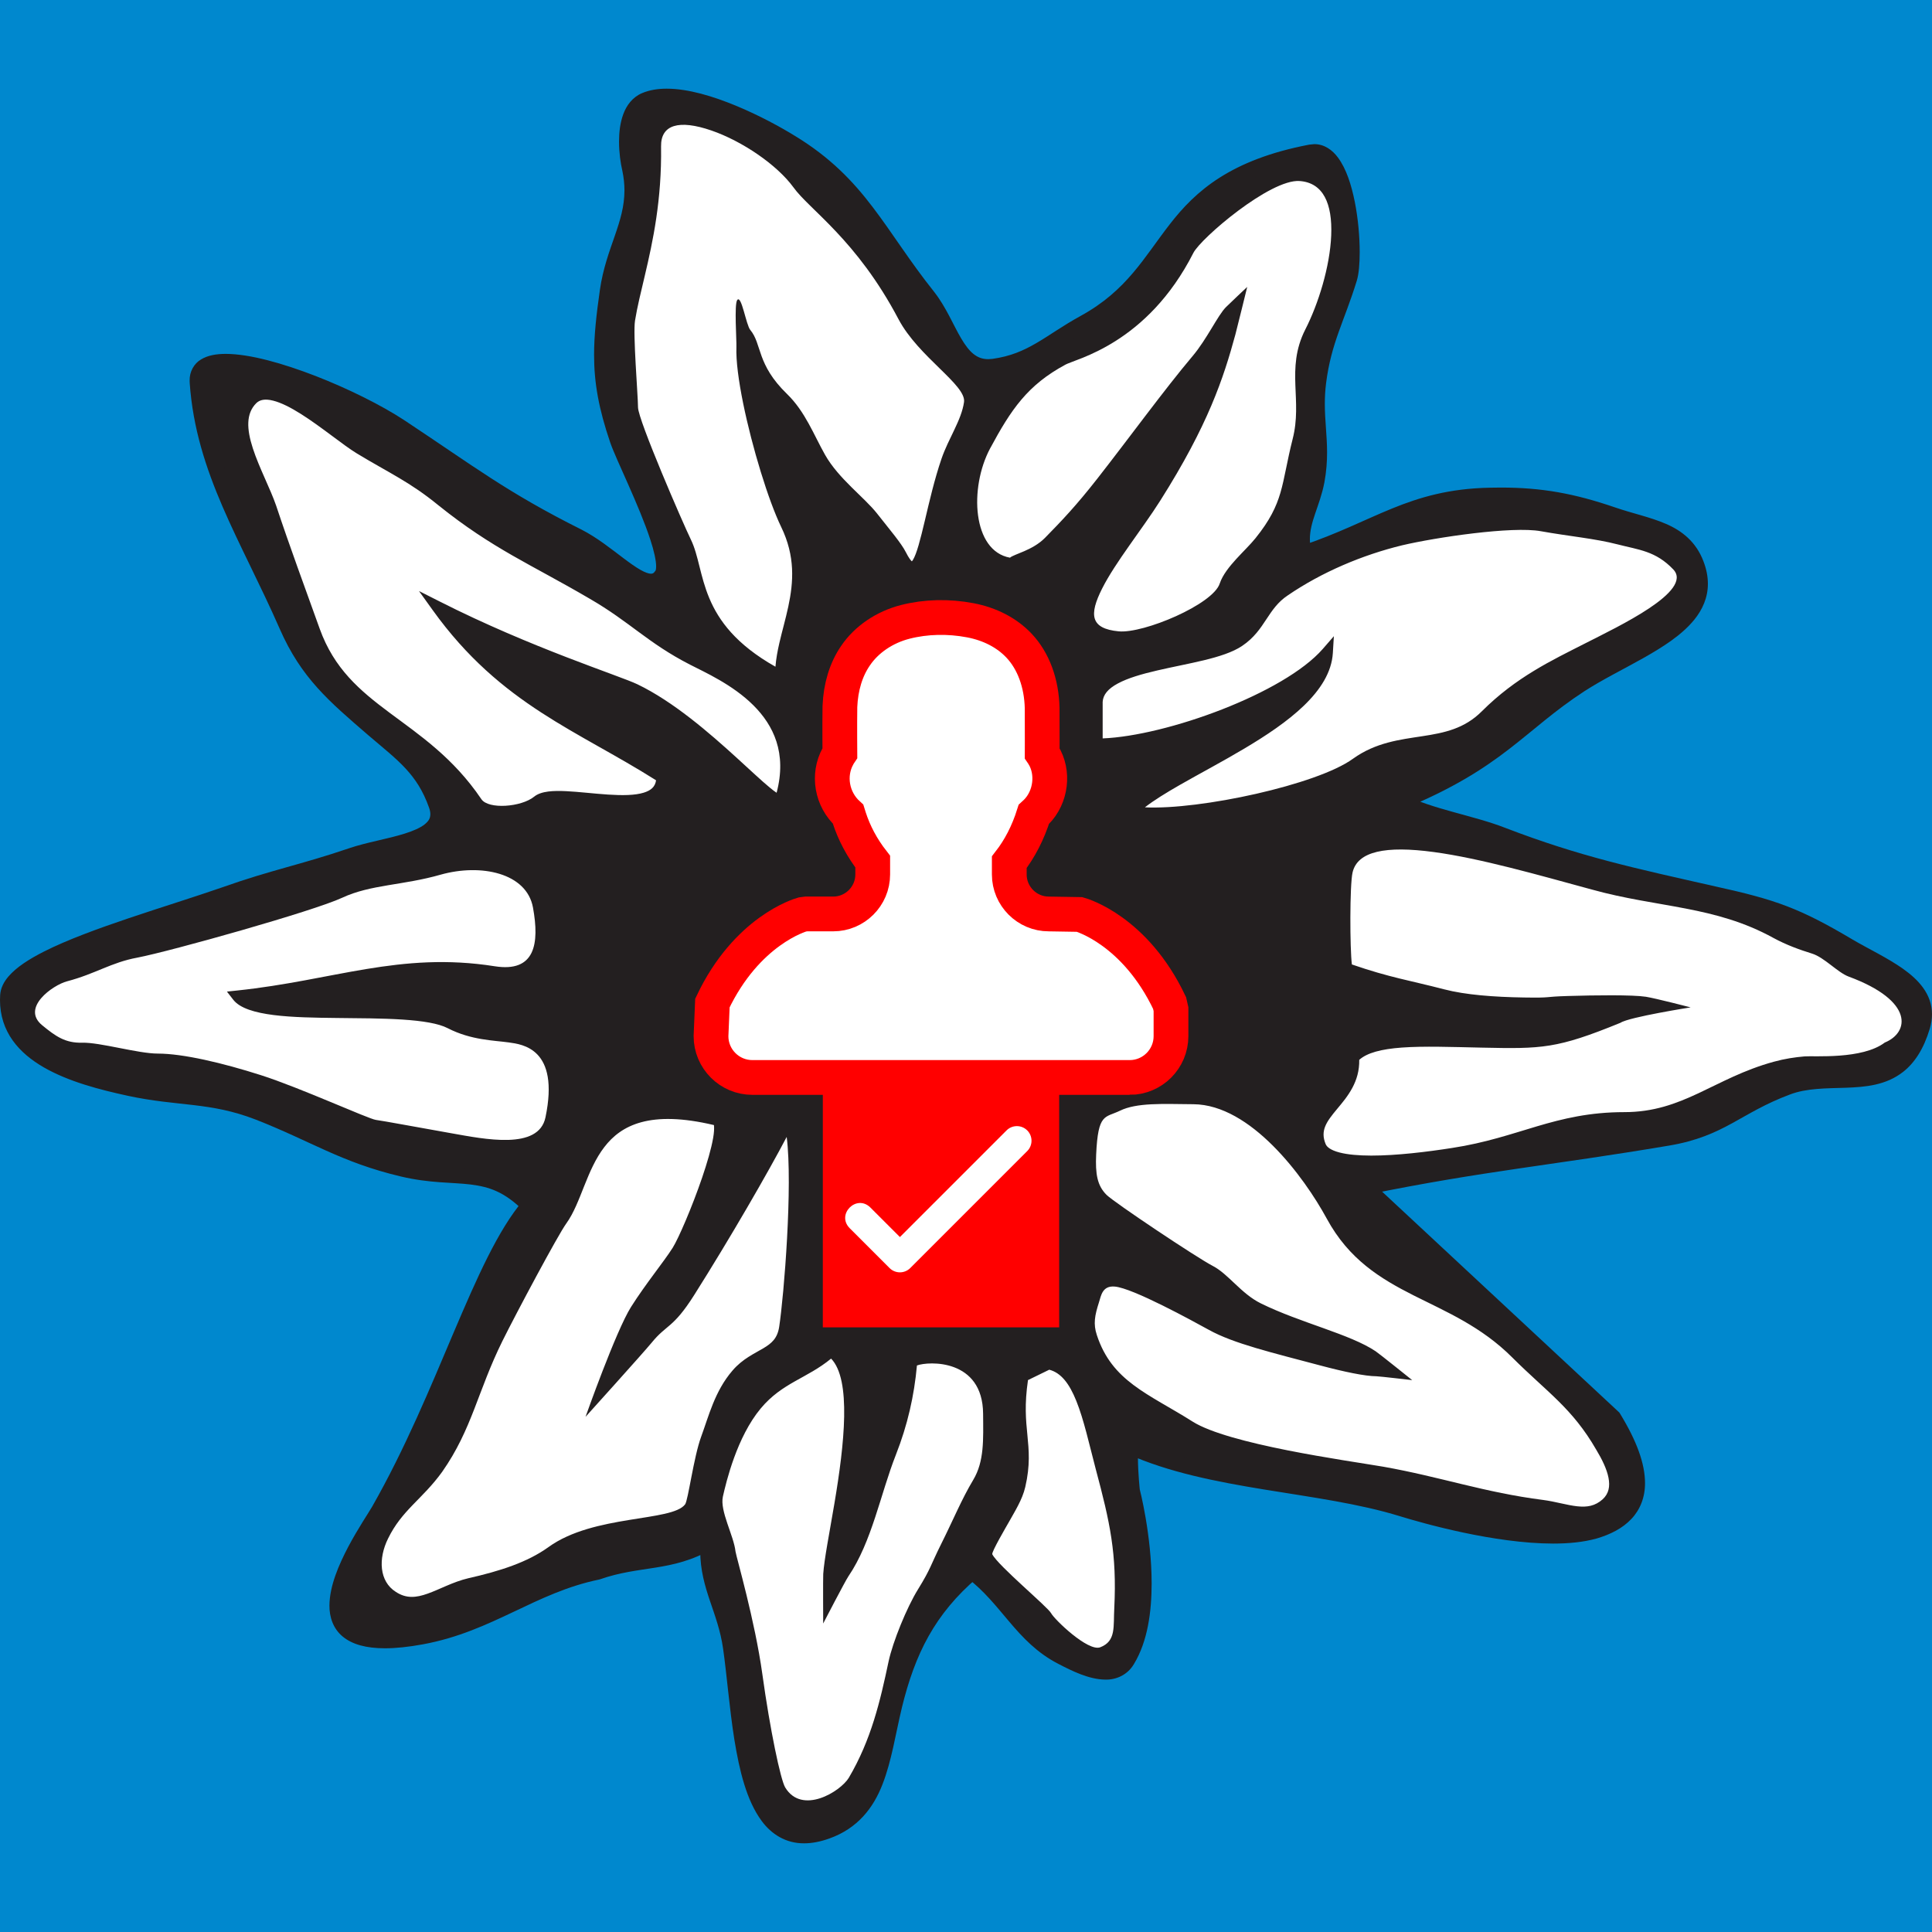
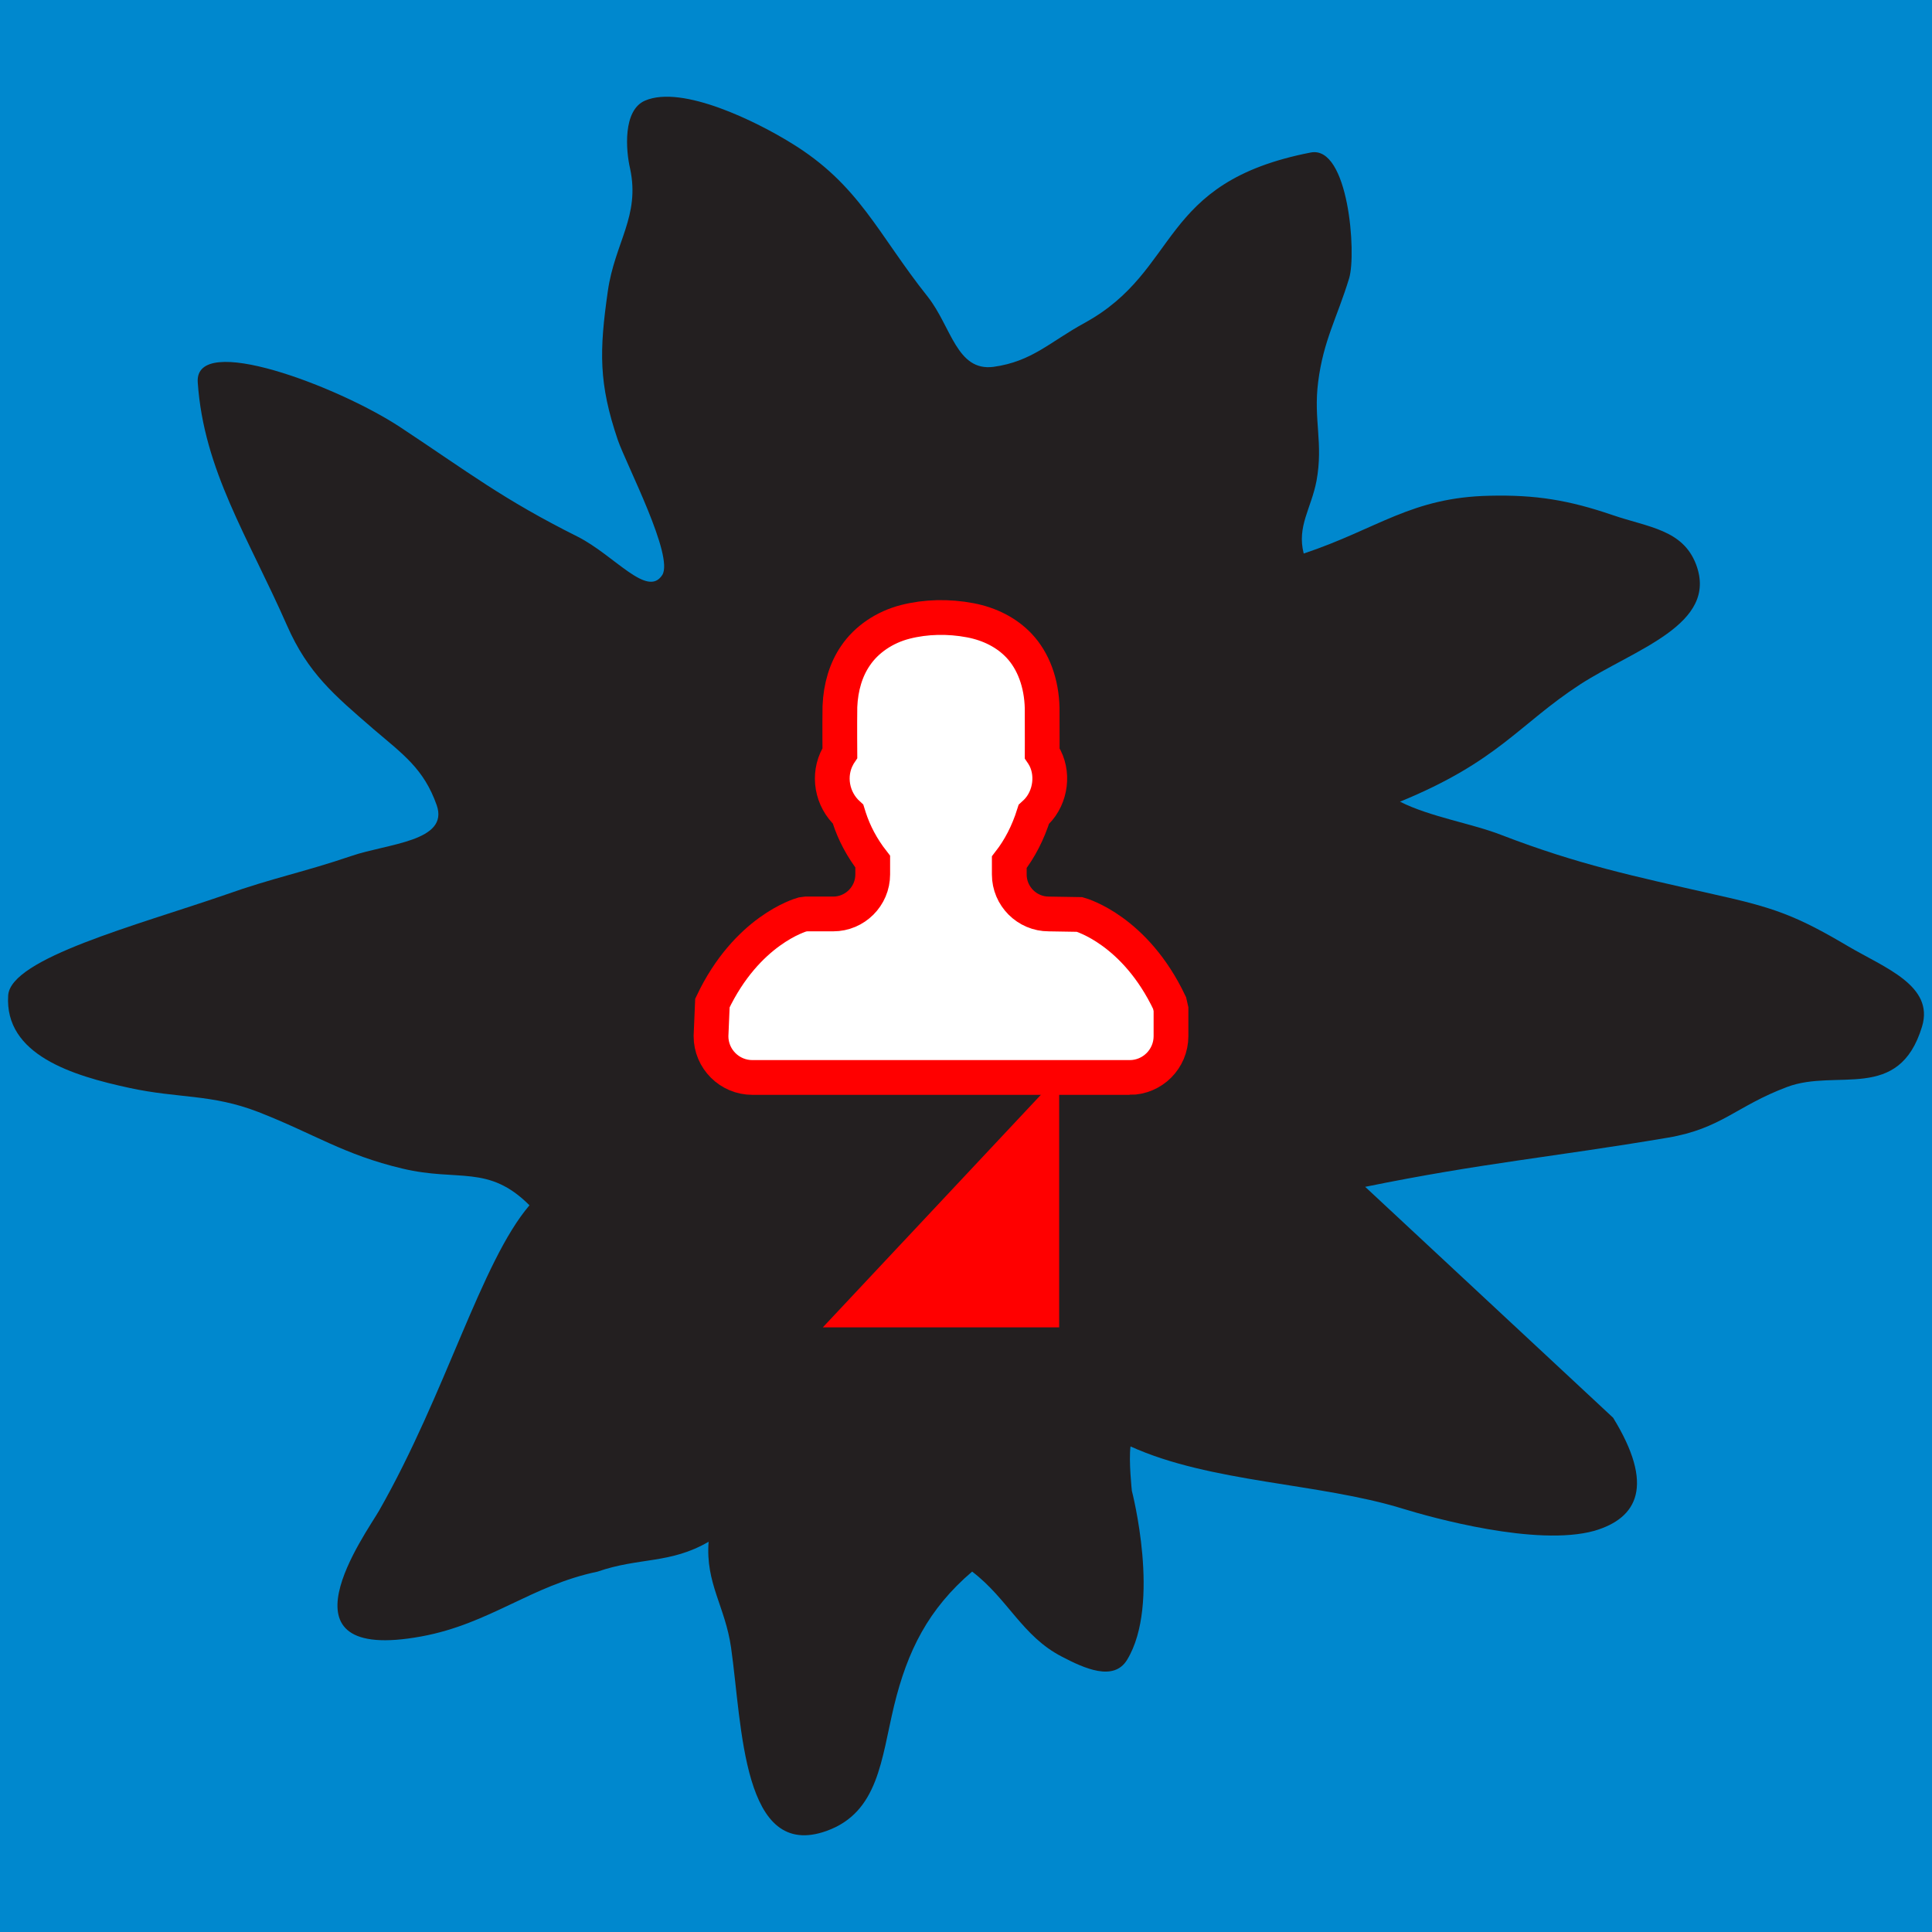
<svg xmlns="http://www.w3.org/2000/svg" xmlns:ns1="http://sodipodi.sourceforge.net/DTD/sodipodi-0.dtd" xmlns:ns2="http://www.inkscape.org/namespaces/inkscape" version="1.0" width="415.357" height="415.357" viewBox="-0.922 -0.343 415.357 415.357" id="svg2" xml:space="preserve" ns1:docname="favicon.svg" ns2:version="1.1 (c4e8f9ed74, 2021-05-24)">
  <ns1:namedview id="namedview890" pagecolor="#ffffff" bordercolor="#666666" borderopacity="1.0" ns2:pageshadow="2" ns2:pageopacity="0.0" ns2:pagecheckerboard="0" showgrid="false" fit-margin-top="0" fit-margin-left="0" fit-margin-right="0" fit-margin-bottom="0" ns2:zoom="3.0433212" ns2:cx="242.82682" ns2:cy="169.55161" ns2:window-width="1825" ns2:window-height="1035" ns2:window-x="0" ns2:window-y="0" ns2:window-maximized="1" ns2:current-layer="svg2" />
  <defs id="defs4">
	
		 
		
		
		
		
		
		
		
	</defs>
  <rect width="415.357" height="415.357" x="-0.922" y="-0.343" style="fill:#0088ce;stroke-width:1" id="rect8" />
  <path d="m 47.456,192.04 c 10.34,-3.676 16.774,-4.825 27.233,-8.382 7.695,-2.643 21.023,-3.107 18.268,-10.918 -2.755,-7.811 -7.238,-10.918 -13.557,-16.313 -8.503,-7.358 -14.102,-12.027 -18.615,-22.293 -8.402,-19.101 -17.912,-33.398 -19.195,-52.28 -0.743,-10.887 30.111,0.846 43.44,9.576 14.937,9.881 22.153,15.561 38.237,23.603 7.932,4.021 14.968,13.23 18.18,8.257 2.593,-4.006 -7.704,-23.739 -9.541,-29.026 -4.135,-12.177 -3.995,-19.147 -2.153,-32.019 1.494,-10.453 6.974,-16.099 4.79,-26.323 -0.918,-3.907 -1.608,-12.573 3.221,-14.638 8.038,-3.447 24.13,4.616 31.368,9.097 14.708,8.965 18.615,19.531 29.417,33.091 5.059,6.434 6.205,16.086 14.129,15.051 8.279,-1.147 12.119,-5.364 19.537,-9.422 20.84,-11.408 15.574,-30.228 48.652,-36.655 8.139,-1.578 9.865,21.76 8.258,27.046 -2.637,8.618 -5.52,13.324 -6.662,22.289 -1.037,8.159 1.143,13.098 -0.352,21.254 -1.143,5.974 -4.246,9.769 -2.752,15.627 15.971,-5.337 23.107,-12.083 39.995,-12.428 9.884,-0.231 16.998,0.94 26.411,4.157 7.699,2.641 15.056,3.1 17.93,10.567 4.939,12.985 -13.21,18.27 -24.935,25.855 -13.214,8.618 -17.53,16.517 -38.702,25.196 6.521,3.298 15.494,4.676 21.924,7.205 16.436,6.319 28.257,8.789 45.496,12.7 12.986,2.87 17.701,4.535 28.961,11.199 7.813,4.595 18.51,8.451 15.859,17.231 -4.971,16.407 -18.313,8.971 -29.004,12.994 -11.025,4.138 -14.084,8.952 -25.695,10.91 -25.154,4.248 -39.639,5.394 -65.025,10.564 l 53.306,49.641 c 8.899,14.48 5.374,21.555 -4.043,24.313 -12.415,3.447 -34.954,-2.839 -41.278,-4.792 -17.93,-5.513 -41.193,-5.535 -58.43,-13.351 -0.417,3.072 0.286,9.545 0.286,9.545 0,0 6.328,24.271 -1.028,36.336 -2.869,4.713 -9.193,1.841 -14.019,-0.688 -8.499,-4.366 -11.597,-12.425 -19.292,-18.288 -9.426,8.046 -13.913,17.022 -16.787,28.858 -2.756,11.487 -3.331,22.862 -14.476,26.886 -18.176,6.562 -18.154,-22.521 -20.566,-39.41 -1.266,-8.846 -5.511,-13.792 -4.825,-22.752 -8.275,4.825 -14.915,3.309 -23.897,6.436 -14.181,2.942 -23.133,11.215 -37.824,13.917 -32.423,5.973 -11.883,-22.212 -9.127,-27.03 14.361,-25.168 21.92,-53.438 32.335,-65.654 -8.846,-8.844 -15.214,-5.01 -27.281,-7.884 -12.639,-2.988 -18.958,-7.467 -31.021,-12.178 -10.112,-3.906 -17.117,-2.872 -27.69,-5.17 -12.292,-2.641 -26.895,-7.124 -26.082,-19.885 0.509,-7.992 27.663,-15.069 46.621,-21.622" style="fill:#231f20" id="path20" />
-   <path d="m 47.456,192.04 -0.576,-1.624 c 10.468,-3.722 16.919,-4.869 27.25,-8.394 h -0.009 0.004 c 3.718,-1.27 8.376,-2.01 11.984,-3.16 1.802,-0.563 3.313,-1.232 4.232,-1.951 0.927,-0.751 1.235,-1.32 1.257,-2.206 0,-0.374 -0.07,-0.828 -0.268,-1.391 -1.314,-3.698 -2.958,-6.166 -5.08,-8.464 -2.127,-2.292 -4.781,-4.388 -7.976,-7.115 l -0.004,-0.004 c -8.459,-7.304 -14.418,-12.294 -19.063,-22.9 -8.301,-18.936 -17.987,-33.418 -19.345,-52.861 l -0.013,-0.495 c -0.048,-1.901 0.94,-3.669 2.457,-4.546 1.494,-0.905 3.292,-1.184 5.309,-1.193 5.199,0.018 12.248,2.021 19.345,4.766 7.084,2.76 14.12,6.277 19.02,9.481 l 0.004,0.004 c 14.999,9.927 22.091,15.517 38.057,23.5 l 0.009,0.004 c 3.379,1.719 6.46,4.208 9.119,6.21 1.327,1 2.553,1.872 3.582,2.458 1.037,0.598 1.872,0.855 2.285,0.839 0.409,-0.044 0.497,-0.013 0.962,-0.646 0.018,0 0.149,-0.325 0.141,-0.932 0.009,-1.219 -0.453,-3.331 -1.239,-5.719 -1.173,-3.602 -3.006,-7.913 -4.702,-11.751 -1.701,-3.856 -3.243,-7.186 -3.916,-9.121 l -0.004,-0.009 v -0.004 c -2.479,-7.264 -3.485,-12.876 -3.48,-18.883 0,-4.21 0.488,-8.594 1.248,-13.931 0.655,-4.59 2.039,-8.266 3.195,-11.615 1.165,-3.357 2.087,-6.363 2.087,-9.806 0,-1.341 -0.141,-2.753 -0.47,-4.3 l 1.688,-0.36 -1.683,0.396 c -0.374,-1.602 -0.699,-3.838 -0.699,-6.214 0,-1.973 0.22,-4.034 0.918,-5.911 0.681,-1.856 1.947,-3.621 3.999,-4.5 1.639,-0.701 3.45,-0.971 5.344,-0.971 4.68,0.009 9.989,1.644 14.963,3.7 4.97,2.065 9.571,4.579 12.656,6.489 l -0.009,-0.005 c 7.559,4.599 12.415,9.692 16.642,15.251 4.245,5.561 7.893,11.555 13.224,18.237 l 0.008,0.009 c 2.598,3.327 4.136,7.201 5.832,10.048 0.844,1.421 1.701,2.57 2.615,3.298 0.922,0.729 1.836,1.112 3.186,1.125 l 0.914,-0.062 h -0.014 c 3.89,-0.545 6.637,-1.76 9.457,-3.401 2.813,-1.635 5.67,-3.731 9.492,-5.829 9.98,-5.467 13.641,-12.604 19.2,-19.74 5.528,-7.137 13.096,-13.865 29.948,-17.088 l 1.107,-0.108 c 2.149,-0.004 3.89,1.271 5.072,2.876 1.811,2.443 2.891,5.877 3.629,9.554 0.726,3.667 1.051,7.561 1.051,10.795 -0.009,2.546 -0.176,4.625 -0.619,6.119 -1.35,4.401 -2.747,7.776 -3.916,11.09 -1.174,3.32 -2.131,6.578 -2.686,10.916 -0.206,1.61 -0.276,3.083 -0.276,4.491 -0.005,3.533 0.475,6.708 0.483,10.448 0,1.962 -0.141,4.069 -0.571,6.41 l -0.005,0.009 v 0.009 c -0.496,2.602 -1.331,4.766 -1.981,6.708 -0.663,1.953 -1.138,3.669 -1.138,5.482 0,0.846 0.096,1.718 0.347,2.683 l -1.675,0.426 -0.549,-1.637 c 7.849,-2.619 13.553,-5.603 19.551,-8.046 5.99,-2.443 12.292,-4.298 20.958,-4.47 h -0.013 0.008 c 0.809,-0.018 1.6,-0.03 2.378,-0.03 8.868,-0.005 15.86,1.272 24.636,4.278 3.718,1.283 7.497,2.048 10.902,3.524 3.393,1.45 6.482,3.838 8.073,8.06 l -0.005,-0.013 0.005,0.018 c 0.642,1.666 0.949,3.28 0.949,4.821 0.005,2.964 -1.169,5.575 -2.958,7.761 -2.685,3.285 -6.697,5.823 -10.977,8.24 -4.281,2.404 -8.852,4.658 -12.617,7.097 l -0.009,0.004 0.018,-0.009 c -6.478,4.217 -10.798,8.288 -16.265,12.496 -5.457,4.203 -12.019,8.459 -22.732,12.852 l -0.654,-1.598 0.777,-1.542 c 6.148,3.14 15.064,4.526 21.775,7.141 l -0.005,-0.004 h -0.005 c 16.309,6.269 27.994,8.712 45.26,12.623 h -0.009 c 13.003,2.856 18.158,4.689 29.47,11.397 h -0.004 c 3.393,2.001 7.492,3.915 10.876,6.304 1.692,1.202 3.217,2.529 4.359,4.135 1.147,1.595 1.89,3.511 1.881,5.645 0,1.013 -0.158,2.061 -0.483,3.135 -1.305,4.333 -3.256,7.313 -5.709,9.244 -3.695,2.903 -8.104,3.268 -12.322,3.424 -4.244,0.141 -8.433,0.081 -12.014,1.445 -5.354,2.006 -8.741,4.162 -12.41,6.168 -3.656,2.008 -7.599,3.821 -13.61,4.825 -25.229,4.261 -39.669,5.405 -64.969,10.556 l -0.343,-1.692 1.174,-1.263 53.48,49.796 0.123,0.202 c 3.648,5.95 5.375,10.806 5.389,14.933 0.018,3.081 -1.055,5.754 -2.94,7.739 -1.881,1.993 -4.46,3.318 -7.479,4.203 l -0.009,0.005 h -0.013 c -2.809,0.777 -5.973,1.079 -9.309,1.079 -12.639,-0.013 -27.844,-4.315 -32.941,-5.88 -17.551,-5.44 -40.877,-5.427 -58.636,-13.427 l 0.716,-1.576 1.71,0.233 c -0.075,0.576 -0.114,1.404 -0.114,2.301 0,1.507 0.102,3.229 0.202,4.557 0.101,1.334 0.202,2.266 0.202,2.266 l -1.714,0.189 1.67,-0.437 c 0.018,0.077 2.579,9.872 2.584,20.34 -0.009,6.084 -0.835,12.428 -3.806,17.334 -1.393,2.367 -3.841,3.397 -6.121,3.347 -3.568,-0.035 -7.168,-1.856 -10.174,-3.406 l 0.009,0.004 h 0.005 c -4.566,-2.345 -7.651,-5.673 -10.477,-9 -2.835,-3.338 -5.449,-6.687 -9.08,-9.45 l 1.051,-1.371 1.116,1.313 c -9.118,7.816 -13.377,16.313 -16.225,27.954 v 0.004 l 0.005,-0.009 c -1.363,5.643 -2.189,11.413 -4.166,16.471 -1.951,5.043 -5.318,9.468 -11.404,11.637 -1.942,0.701 -3.753,1.048 -5.449,1.048 -3.907,0.027 -7.044,-1.953 -9.158,-4.859 -3.212,-4.364 -4.75,-10.745 -5.845,-17.491 -1.068,-6.746 -1.608,-13.869 -2.413,-19.49 -0.554,-3.885 -1.718,-7.007 -2.817,-10.257 -1.09,-3.239 -2.101,-6.631 -2.101,-10.804 0,-0.67 0.026,-1.36 0.079,-2.065 l 1.723,0.129 0.87,1.49 c -4.377,2.566 -8.402,3.447 -12.278,4.069 -3.889,0.624 -7.642,1.015 -11.922,2.509 l -0.11,0.038 -0.105,0.021 c -6.842,1.417 -12.472,4.136 -18.33,6.917 -5.854,2.771 -11.936,5.607 -19.529,7.007 -3.16,0.58 -5.862,0.855 -8.187,0.855 -4.061,-0.005 -7.036,-0.833 -9.088,-2.534 -2.061,-1.711 -2.856,-4.208 -2.839,-6.651 0.026,-4.208 2,-8.745 4.083,-12.709 2.087,-3.925 4.381,-7.304 5.093,-8.55 7.102,-12.452 12.564,-25.745 17.552,-37.499 5.01,-11.76 9.488,-21.964 14.963,-28.413 l 1.314,1.116 -1.222,1.224 c -4.219,-4.168 -7.422,-5.179 -11.417,-5.693 -3.986,-0.49 -8.767,-0.244 -15.042,-1.731 h 0.004 c -6.442,-1.527 -11.32,-3.443 -16.031,-5.55 -4.715,-2.105 -9.268,-4.377 -15.218,-6.704 l 0.004,0.004 c -4.882,-1.885 -8.969,-2.575 -13.258,-3.087 -4.28,-0.507 -8.763,-0.833 -14.181,-2.006 l 0.018,0.004 -0.013,-0.004 c -6.038,-1.305 -12.7,-3.034 -18.04,-6.098 -2.663,-1.536 -5.014,-3.421 -6.719,-5.82 -1.705,-2.389 -2.72,-5.304 -2.716,-8.648 l 0.035,-1.121 c 0.101,-1.49 0.8,-2.813 1.784,-3.964 1.736,-2.01 4.403,-3.718 7.721,-5.401 9.923,-4.985 25.893,-9.49 38.276,-13.772 h -0.004 l -0.009,0.004 0.575,1.625 0.567,1.633 c -9.536,3.289 -21.045,6.697 -30.168,10.248 -4.553,1.767 -8.508,3.586 -11.246,5.359 -1.367,0.885 -2.421,1.764 -3.085,2.546 -0.677,0.791 -0.932,1.439 -0.967,1.945 l -0.026,0.898 c 0.004,2.661 0.756,4.779 2.079,6.651 1.973,2.795 5.37,4.999 9.453,6.692 4.074,1.701 8.776,2.894 13.214,3.848 l -0.004,-0.004 0.009,0.004 c 5.155,1.121 9.461,1.431 13.856,1.951 4.39,0.523 8.864,1.274 14.093,3.296 l 0.004,0.004 c 6.113,2.384 10.753,4.707 15.372,6.763 4.623,2.061 9.229,3.874 15.42,5.342 l -0.009,-0.005 0.013,0.005 c 5.792,1.382 10.222,1.146 14.651,1.67 4.417,0.499 8.82,1.993 13.443,6.673 l 1.129,1.129 -1.033,1.21 c -4.935,5.764 -9.444,15.803 -14.41,27.525 -4.983,11.727 -10.485,25.152 -17.736,37.863 -0.87,1.507 -3.045,4.689 -5.036,8.455 -2,3.731 -3.709,8.02 -3.683,11.09 0.018,1.813 0.483,3.045 1.604,3.999 1.129,0.964 3.252,1.733 6.869,1.733 2.052,0 4.553,-0.248 7.563,-0.802 7.088,-1.306 12.828,-3.955 18.672,-6.726 5.832,-2.769 11.769,-5.658 19.107,-7.178 l 0.352,1.688 -0.567,-1.628 c 4.702,-1.639 8.763,-2.052 12.507,-2.657 3.762,-0.61 7.198,-1.375 11.092,-3.641 l 2.843,-1.659 -0.255,3.285 c -0.048,0.62 -0.07,1.22 -0.07,1.8 0,3.61 0.857,6.53 1.92,9.701 1.063,3.168 2.347,6.565 2.962,10.868 1.099,7.724 1.696,17.767 3.639,25.728 0.958,3.978 2.268,7.403 3.973,9.684 1.736,2.28 3.621,3.438 6.385,3.47 1.217,0 2.633,-0.253 4.275,-0.846 5.055,-1.859 7.551,-5.136 9.365,-9.653 1.779,-4.509 2.623,-10.169 4.017,-16.011 l 0.005,-0.004 c 2.896,-12.028 7.619,-21.491 17.34,-29.767 l 1.055,-0.905 1.107,0.846 c 4.07,3.1 6.855,6.715 9.615,9.958 2.773,3.263 5.494,6.148 9.427,8.163 l 0.005,0.007 0.008,0.004 c 2.875,1.534 6.275,3.05 8.57,3.015 1.48,-0.055 2.324,-0.387 3.168,-1.692 2.439,-3.962 3.322,-9.784 3.309,-15.539 0,-4.955 -0.619,-9.846 -1.243,-13.487 -0.308,-1.817 -0.62,-3.32 -0.853,-4.371 -0.229,-1.043 -0.383,-1.61 -0.378,-1.615 l -0.035,-0.121 -0.018,-0.125 c 0,-0.033 -0.422,-3.889 -0.422,-7.196 0,-0.991 0.035,-1.932 0.149,-2.765 l 0.313,-2.298 2.109,0.958 c 16.721,7.626 39.924,7.686 58.223,13.271 4.918,1.529 20.035,5.746 31.926,5.732 3.121,0 6.012,-0.292 8.385,-0.954 l 0.462,1.664 -0.487,-1.659 c 2.637,-0.765 4.645,-1.872 5.937,-3.254 1.292,-1.391 1.991,-3.035 2.004,-5.373 0.013,-3.116 -1.406,-7.484 -4.878,-13.126 l 1.468,-0.901 -1.178,1.259 -55.758,-51.919 3.282,-0.672 c 25.48,-5.188 40.004,-6.339 65.088,-10.578 5.599,-0.949 8.991,-2.52 12.524,-4.447 3.521,-1.925 7.181,-4.248 12.854,-6.376 5.906,-2.182 12.076,-1.255 17.028,-1.944 2.483,-0.328 4.593,-0.984 6.386,-2.397 1.779,-1.417 3.361,-3.663 4.539,-7.532 0.237,-0.789 0.338,-1.49 0.338,-2.138 -0.004,-1.352 -0.43,-2.49 -1.238,-3.641 -1.213,-1.718 -3.397,-3.353 -5.977,-4.887 -2.571,-1.541 -5.512,-2.997 -8.205,-4.582 l -0.014,-0.009 0.01,0.009 c -11.215,-6.616 -15.486,-8.114 -28.455,-11.001 h -0.009 c -17.209,-3.902 -29.175,-6.405 -45.733,-12.773 l -0.005,-0.004 h -0.005 c -6.152,-2.443 -15.178,-3.806 -22.078,-7.271 l -3.365,-1.705 3.493,-1.433 c 10.454,-4.293 16.642,-8.326 21.938,-12.393 5.291,-4.063 9.738,-8.253 16.479,-12.654 h 0.009 c 5.339,-3.452 11.782,-6.359 16.765,-9.58 2.492,-1.606 4.602,-3.281 6.025,-5.036 1.424,-1.769 2.176,-3.533 2.18,-5.583 0,-1.077 -0.211,-2.259 -0.721,-3.592 l 0.004,0.004 c -1.278,-3.247 -3.305,-4.823 -6.23,-6.132 -2.918,-1.279 -6.667,-2.065 -10.645,-3.421 -8.547,-2.916 -14.972,-4.084 -23.515,-4.089 -0.747,0 -1.517,0.009 -2.298,0.026 h -0.005 c -8.218,0.176 -13.931,1.863 -19.728,4.217 -5.783,2.349 -11.637,5.405 -19.753,8.123 l -1.767,0.589 -0.457,-1.8 c -0.316,-1.237 -0.457,-2.417 -0.453,-3.537 0,-2.435 0.638,-4.555 1.318,-6.583 0.69,-2.039 1.438,-4.01 1.863,-6.26 v 0.013 c 0.387,-2.114 0.515,-3.986 0.515,-5.788 0.005,-3.41 -0.475,-6.596 -0.483,-10.448 0,-1.529 0.079,-3.16 0.303,-4.929 0.59,-4.621 1.645,-8.198 2.857,-11.628 1.217,-3.437 2.574,-6.722 3.871,-10.947 0.255,-0.815 0.479,-2.777 0.466,-5.113 0.009,-4.01 -0.554,-9.284 -1.775,-13.384 -0.598,-2.043 -1.38,-3.788 -2.215,-4.891 -0.861,-1.121 -1.569,-1.494 -2.308,-1.499 l -0.452,0.046 c -16.22,3.199 -22.562,9.095 -27.879,15.827 -5.282,6.726 -9.409,14.7 -20.268,20.641 -3.595,1.966 -6.372,4.008 -9.404,5.781 -3.028,1.773 -6.333,3.237 -10.728,3.839 l -0.004,0.004 h -0.009 c -0.466,0.059 -0.923,0.09 -1.362,0.09 -2.105,0.013 -3.941,-0.732 -5.357,-1.886 -2.122,-1.735 -3.445,-4.194 -4.768,-6.699 -1.305,-2.512 -2.575,-5.113 -4.223,-7.205 v 0.005 l 0.004,0.004 c -5.471,-6.871 -9.172,-12.941 -13.263,-18.296 -4.096,-5.359 -8.548,-10.031 -15.697,-14.396 l -0.009,-0.004 c -2.94,-1.817 -7.422,-4.265 -12.164,-6.236 -4.737,-1.982 -9.778,-3.452 -13.641,-3.439 -1.56,0 -2.909,0.235 -3.981,0.692 -0.958,0.42 -1.63,1.224 -2.131,2.54 -0.488,1.29 -0.703,2.995 -0.699,4.698 0,2.045 0.299,4.089 0.611,5.42 l 0.009,0.038 c 0.378,1.778 0.545,3.441 0.545,5.021 0,4.082 -1.103,7.534 -2.276,10.936 -1.178,3.41 -2.443,6.81 -3.037,10.976 -0.756,5.273 -1.217,9.499 -1.213,13.44 0.004,5.616 0.901,10.725 3.292,17.776 v -0.007 l -0.004,-0.004 c 0.738,2.143 3.252,7.429 5.555,12.865 1.151,2.727 2.259,5.521 3.089,8.072 0.822,2.566 1.402,4.843 1.411,6.788 -0.009,0.971 -0.132,1.912 -0.694,2.808 -0.839,1.389 -2.377,2.268 -3.863,2.222 -1.437,-0.014 -2.707,-0.571 -3.99,-1.29 -3.784,-2.184 -8.121,-6.363 -12.555,-8.591 l 0.004,0.004 h 0.004 c -16.203,-8.099 -23.546,-13.869 -38.417,-23.706 l 0.004,0.004 c -4.597,-3.015 -11.505,-6.479 -18.378,-9.147 -6.851,-2.683 -13.768,-4.555 -18.092,-4.538 -1.666,-0.009 -2.892,0.292 -3.494,0.679 -0.584,0.416 -0.769,0.657 -0.817,1.608 l 0.009,0.259 c 1.222,18.325 10.551,32.432 19.055,51.706 4.381,9.923 9.615,14.273 18.163,21.676 l -0.009,-0.004 c 3.129,2.674 5.875,4.823 8.257,7.389 2.386,2.56 4.364,5.548 5.805,9.662 0.308,0.868 0.47,1.714 0.47,2.542 0.022,2.083 -1.121,3.83 -2.597,4.938 -2.224,1.691 -5.243,2.564 -8.376,3.37 -3.125,0.782 -6.381,1.431 -8.833,2.276 l 0.009,-0.004 -0.009,0.004 c -10.578,3.6 -17.002,4.744 -27.211,8.378 l -0.009,0.004 h -0.004 l -0.565,-1.632" style="fill:#231f20" id="path22" />
-   <path d="m 211.917,96.106 c 4.54,-8.433 8.06,-13.667 16.247,-18.072 l 0.452,-0.207 0.821,-0.32 c 0.664,-0.246 1.481,-0.554 2.436,-0.94 1.934,-0.787 4.385,-1.916 7.07,-3.621 5.405,-3.421 11.721,-9.128 16.703,-18.932 1.582,-3.12 16.506,-15.908 22.844,-15.44 5.075,0.374 7.062,4.856 6.78,11.705 -0.269,6.699 -2.76,14.728 -5.572,20.221 -2.171,4.28 -2.263,8.174 -2.132,11.953 0.066,1.846 0.189,3.713 0.158,5.66 -0.03,1.905 -0.211,3.854 -0.742,5.928 -1.239,4.887 -1.688,8.328 -2.628,11.547 -0.901,3.059 -2.255,5.913 -5.366,9.782 -1.094,1.36 -2.685,2.885 -4.126,4.46 -1.45,1.593 -2.931,3.415 -3.551,5.261 -1.429,4.513 -16.392,10.808 -21.727,10.296 -6.1,-0.582 -6.411,-3.563 -3.551,-9.217 1.419,-2.813 3.551,-5.981 5.845,-9.242 2.299,-3.28 4.711,-6.587 6.627,-9.617 10.305,-16.267 13.627,-26.396 16.158,-35.704 0.286,-1.04 2.554,-10.268 2.554,-10.268 0,0 -3.727,3.5 -4.579,4.355 -1.754,1.76 -4.096,6.886 -7.158,10.507 -6.061,7.183 -13.716,17.708 -20.461,26.321 -4.549,5.818 -7.727,9.149 -11.272,12.757 -2.659,2.709 -6.692,3.502 -7.532,4.271 -8.113,-1.458 -8.768,-15.035 -4.298,-23.444 m 27.483,50.489 c -2.131,1.147 -3.164,2.421 -3.261,3.951 v 7.857 c 13.711,-0.541 38.993,-9.684 47.325,-19.237 l 2.381,-2.74 -0.219,3.625 c -0.506,8.286 -9.734,15.007 -18.989,20.512 -4.706,2.804 -9.642,5.405 -13.892,7.835 -3.031,1.736 -5.615,3.333 -7.527,4.823 11.839,0.589 37.037,-4.856 44.728,-10.443 2.47,-1.773 5.015,-2.804 7.536,-3.479 2.457,-0.661 4.932,-0.995 7.375,-1.369 4.768,-0.729 9.048,-1.606 12.797,-5.354 3.687,-3.681 7.436,-6.412 11.18,-8.69 3.704,-2.259 7.426,-4.071 11.096,-5.943 6.965,-3.555 23.309,-11.215 18.879,-15.873 -3.783,-3.973 -7.418,-4.201 -11.932,-5.372 -4.957,-1.281 -10.357,-1.731 -16.536,-2.839 -6.122,-1.125 -22.605,1.327 -29.813,3.027 -8.503,2.062 -17.284,5.766 -24.601,10.773 -2.123,1.417 -3.287,3.151 -4.566,5.084 -0.663,1.004 -1.322,2.008 -2.131,2.966 -0.835,0.991 -1.819,1.944 -3.111,2.808 -2.035,1.377 -5.031,2.309 -8.2,3.079 -3.177,0.773 -6.737,1.426 -10.067,2.204 -3.328,0.769 -6.303,1.634 -8.452,2.795 m 67.94,36.239 c -10.357,-1.404 -16.427,-0.176 -17.477,4.392 -0.625,2.689 -0.58,16.473 -0.146,19.775 8.147,2.817 12.524,3.439 19.819,5.341 4.619,1.202 10.714,1.657 17.16,1.76 6.451,0.099 3.762,-0.154 9.523,-0.323 5.739,-0.172 13.848,-0.275 16.699,0.165 2.013,0.312 9.624,2.283 9.624,2.283 0,0 -13.254,2.088 -15.069,3.307 -13.706,5.607 -16.865,5.625 -29.891,5.346 -6.479,-0.139 -12.362,-0.356 -17.108,-0.014 -4.456,0.323 -7.506,1.139 -9.176,2.642 0.044,2.349 -0.567,4.302 -1.464,5.985 -0.47,0.885 -1.02,1.705 -1.604,2.485 -0.559,0.736 -1.151,1.439 -1.719,2.127 -2.275,2.736 -3.643,4.599 -2.43,7.523 0.264,0.639 1.111,1.305 2.944,1.789 1.767,0.466 4.131,0.67 6.847,0.675 5.463,0.004 12.015,-0.798 17.389,-1.64 7.194,-1.101 12.701,-3.01 18.216,-4.643 5.616,-1.661 11.329,-3.061 18.821,-3.061 6.285,0 11.066,-1.787 15.908,-4.05 2.461,-1.151 4.909,-2.408 7.516,-3.586 2.676,-1.206 5.52,-2.331 8.723,-3.204 2.329,-0.639 4.5,-0.964 6.574,-1.14 2.035,-0.176 12.41,0.707 17.271,-2.982 5.238,-2.138 6.398,-8.934 -7.77,-14.177 -2.378,-0.881 -5.226,-4.122 -7.875,-4.944 -2.698,-0.837 -5.524,-1.854 -8.341,-3.386 -6.244,-3.437 -12.393,-5.052 -18.805,-6.295 -6.486,-1.259 -13.135,-2.123 -20.232,-4.1 -11.454,-3.119 -23.957,-6.701 -33.927,-8.05 m -67.474,55.606 c -3.234,1.573 -4.724,0.439 -5.128,9.431 -0.186,4.16 0.224,6.656 2.219,8.651 1.656,1.654 19.428,13.521 22.843,15.286 3.388,1.753 6.095,5.966 10.354,8.064 8.499,4.188 19.155,6.583 24.675,10.292 0.857,0.576 7.854,6.201 7.854,6.201 0,0 -7.07,-0.824 -7.673,-0.828 -2.466,-0.014 -7.009,-0.969 -12.12,-2.332 -10.283,-2.74 -18.598,-4.693 -23.915,-7.646 -3.485,-1.912 -16.343,-8.987 -20.245,-9.31 -2.659,-0.22 -2.928,1.94 -3.38,3.362 -0.923,2.872 -1.257,4.671 -0.47,7.046 1.63,4.995 4.385,8.136 7.905,10.773 1.798,1.35 3.788,2.56 5.897,3.799 2.171,1.272 4.465,2.573 6.829,4.072 3.797,2.384 11.909,4.474 20.32,6.146 8.341,1.657 16.69,2.858 20.702,3.542 12.279,2.18 21.691,5.53 34.305,7.137 2.637,0.343 5.07,1.121 7.343,1.364 2.069,0.22 3.797,-0.03 5.458,-1.512 1.322,-1.228 1.604,-2.772 1.244,-4.636 -0.374,-1.916 -1.429,-4.019 -2.624,-6.003 -2.579,-4.476 -5.212,-7.563 -8.121,-10.448 -2.971,-2.944 -6.218,-5.676 -9.954,-9.409 -3.322,-3.322 -6.846,-5.757 -10.419,-7.813 -3.616,-2.079 -7.269,-3.749 -10.771,-5.517 -7.119,-3.6 -13.892,-7.704 -18.664,-16.482 -4.971,-9.149 -16.396,-24.526 -28.666,-24.621 -3.242,-0.021 -6.314,-0.125 -9.065,0.014 -2.73,0.144 -4.98,0.522 -6.733,1.377 m -9.387,62.416 c -1.517,-3.79 -3.31,-6.071 -5.823,-6.732 l -4.574,2.232 c -0.773,5.223 -0.448,8.598 -0.132,11.767 0.163,1.709 0.325,3.335 0.304,5.104 -0.018,1.804 -0.211,3.762 -0.752,6.097 -0.325,1.422 -0.91,2.749 -1.538,3.969 -0.606,1.193 -1.292,2.327 -1.886,3.401 -0.593,1.052 -3.897,6.668 -3.669,7.114 1.243,2.452 11.936,11.327 12.647,12.672 0.703,1.327 7.937,8.325 10.564,7.317 3.463,-1.327 2.786,-4.504 3.015,-8.42 0.575,-11.72 -0.919,-18.417 -3.985,-29.883 -1.42,-5.405 -2.553,-10.617 -4.171,-14.638 m -22.178,16.974 c 2.412,-4.023 2.17,-8.716 2.131,-14.247 -0.084,-11.85 -11.733,-11.3 -14.225,-10.369 -0.59,6.498 -2,12.775 -4.531,19.215 -3.318,8.429 -5.15,18.688 -10.213,26.132 -0.672,0.98 -5.41,10.125 -5.41,10.125 0,0 -0.048,-9.851 0.01,-10.648 0.201,-3.105 1.331,-8.789 2.416,-15.231 2.132,-12.654 3.661,-26.547 -0.725,-31.069 -5.194,4.28 -10.49,5.157 -15.122,10.705 -5.146,6.174 -7.414,15.75 -8.139,18.94 -0.703,3.107 2.338,8.394 2.711,11.824 0.176,1.206 4.17,14.818 5.77,26.374 1.644,11.889 3.916,22.707 4.913,24.354 3.604,5.957 11.834,0.923 13.671,-2.074 4.829,-8.2 6.741,-16.458 8.548,-24.981 0.909,-4.282 3.95,-11.687 6.314,-15.51 2.809,-4.533 2.742,-5.265 4.971,-9.721 2.66,-5.32 4.414,-9.653 6.91,-13.819 m -55.728,-76.298 c -13.764,-3.267 -19.969,0.031 -23.568,4.725 -1.89,2.452 -3.138,5.388 -4.315,8.338 -0.593,1.49 -1.156,2.944 -1.762,4.289 -0.611,1.362 -1.283,2.667 -2.105,3.801 -1.767,2.426 -10.736,19.23 -13.729,25.269 -5.326,10.76 -6.521,18.936 -12.942,28.107 -1.063,1.481 -2.158,2.749 -3.239,3.92 -1.059,1.143 -2.109,2.182 -3.125,3.239 -1.995,2.079 -3.788,4.157 -5.256,7.15 -2.188,4.379 -1.92,9.271 1.635,11.512 2.237,1.477 4.342,1.278 6.842,0.387 1.31,-0.464 2.65,-1.083 4.056,-1.684 1.49,-0.635 3.045,-1.241 4.693,-1.628 6.812,-1.542 12.718,-3.43 17.266,-6.719 9.712,-7.014 26.521,-5.403 29.342,-9.163 0.655,-0.868 1.837,-10.151 3.454,-14.548 0.831,-2.264 1.556,-4.685 2.531,-7.069 0.998,-2.443 2.268,-4.904 4.197,-7.141 1.107,-1.296 2.298,-2.21 3.454,-2.949 1.099,-0.706 2.188,-1.259 3.177,-1.848 1.811,-1.076 3.032,-2.142 3.415,-4.614 1.033,-6.794 2.944,-30.41 1.613,-40.827 -3.916,7.475 -12.16,21.775 -19.907,34.024 -4.553,7.192 -5.893,6.228 -9.136,10.224 -1.595,1.962 -14.203,15.93 -14.203,15.93 0,0 6.539,-18.497 9.787,-23.634 3.23,-5.096 6.952,-9.567 8.96,-12.727 1.244,-1.997 4.153,-8.712 6.333,-15.106 1.068,-3.138 1.951,-6.165 2.351,-8.466 0.199,-1.142 0.256,-1.993 0.181,-2.792 m -139.078,-30.911 c -3.063,0.807 -9.932,5.676 -5.366,9.433 2.896,2.379 4.97,3.861 8.604,3.766 3.858,-0.099 12.019,2.34 16.286,2.34 5.396,0 13.891,1.998 22.17,4.643 8.345,2.666 23.098,9.402 24.693,9.613 1.727,0.233 8.934,1.58 16.128,2.853 7.277,1.292 18.857,3.7 20.338,-3.393 3.098,-14.823 -4.961,-15.704 -7.893,-16.115 -1.644,-0.229 -3.647,-0.349 -5.84,-0.723 -2.259,-0.382 -4.755,-1.037 -7.286,-2.34 -1.969,-1.022 -5.401,-1.571 -9.747,-1.854 -4.311,-0.279 -9.277,-0.288 -14.12,-0.339 -9.272,-0.103 -19.411,-0.266 -22.236,-3.924 l -1.358,-1.749 2.206,-0.235 c 10.371,-1.088 19.09,-3.182 27.721,-4.607 8.714,-1.439 17.429,-2.22 27.655,-0.603 8.675,1.367 9.633,-4.834 8.213,-12.627 -1.371,-7.462 -11.206,-9.486 -19.819,-7.075 -8.143,2.335 -15.042,2.103 -21.182,4.963 -6.218,2.898 -36.866,11.494 -44.068,12.885 -5.607,1.029 -8.977,3.477 -15.099,5.088 m 152.547,-40.536 c 2.254,-8.552 -0.686,-14.495 -4.966,-18.775 -2.237,-2.237 -4.856,-4.021 -7.321,-5.454 -2.5,-1.453 -4.794,-2.52 -6.333,-3.316 -4.548,-2.331 -7.787,-4.636 -10.995,-6.998 -3.125,-2.303 -6.227,-4.663 -10.547,-7.163 -6.372,-3.731 -11.571,-6.403 -16.629,-9.303 -5.102,-2.929 -10.068,-6.095 -15.926,-10.799 -3.107,-2.538 -5.735,-4.261 -8.446,-5.871 -2.755,-1.64 -5.603,-3.164 -9.114,-5.293 -2.936,-1.782 -7.515,-5.638 -11.966,-8.451 -2.193,-1.382 -4.25,-2.439 -5.99,-2.874 -1.731,-0.441 -2.878,-0.213 -3.647,0.552 -2.206,2.215 -2.079,5.526 -0.721,9.707 1.371,4.208 3.744,8.648 5.01,12.32 3.094,9.299 6.029,17.146 9.356,26.446 3.089,8.6 8.609,13.28 15.016,18.06 3.248,2.421 6.662,4.827 10.006,7.732 3.384,2.933 6.719,6.385 9.743,10.861 1.516,2.241 8.583,1.703 11.342,-0.542 1.525,-1.244 4.267,-1.305 6.864,-1.184 2.716,0.129 5.928,0.531 9,0.733 3.067,0.202 5.788,0.185 7.708,-0.411 1.556,-0.481 2.443,-1.263 2.641,-2.659 -8.459,-5.346 -16.704,-9.391 -24.609,-14.521 -8.191,-5.315 -16.053,-11.809 -23.414,-22.063 l -2.949,-4.104 4.513,2.281 c 19.617,9.936 38.602,15.921 42.447,17.767 7.734,3.718 15.478,10.457 21.318,15.776 2.909,2.65 5.375,4.977 7.172,6.458 0.598,0.493 1.073,0.849 1.437,1.088 m 29.079,-49.748 c -0.22,-0.185 -0.654,-0.703 -1.279,-1.944 -0.505,-1.004 -1.379,-2.213 -2.421,-3.568 -1.055,-1.362 -2.351,-2.951 -3.774,-4.762 -2.813,-3.568 -8.275,-7.478 -11.193,-12.639 -2.399,-4.236 -4.258,-9.274 -8.165,-13.065 -6.614,-6.412 -5.353,-10.709 -7.906,-13.775 -0.91,-1.083 -1.903,-7.666 -2.808,-6.429 -0.668,0.916 -0.119,8.631 -0.176,10.065 -0.114,2.997 0.483,7.376 1.446,12.118 1.934,9.501 5.432,20.931 8.191,26.622 3.041,6.291 2.65,11.821 1.516,17.11 -0.58,2.709 -1.345,5.309 -1.929,7.862 -0.382,1.67 -0.694,3.353 -0.831,5.054 -16.963,-9.567 -14.884,-20.58 -18.18,-27.33 -1.74,-3.577 -11.333,-25.699 -11.364,-28.413 -0.026,-2.872 -1.112,-15.759 -0.646,-18.666 0.475,-2.949 1.279,-6.157 2.123,-9.747 1.714,-7.273 3.643,-16.183 3.476,-27.708 -0.07,-4.665 3.832,-5.827 10.837,-3.41 6.583,2.268 14.063,7.343 17.618,12.208 3.419,4.792 13.544,11.206 22.583,28.336 4.298,8.145 14.607,14.159 14.094,17.835 -0.55,3.909 -3.345,7.802 -4.852,12.217 -1.508,4.41 -2.602,9.185 -3.564,13.243 -0.98,4.135 -1.758,7.187 -2.588,8.51 l -0.208,0.276" style="fill:#ffffff" id="path24" />
  <polyline points="243.721,123.313 243.721,176.63 296.891,176.63 296.891,227.443 243.712,227.443     243.712,281.633 192.898,281.633 192.902,227.443 138.577,227.443 138.577,176.625 192.902,176.63 192.902,123.313     243.721,123.313 " id="polyline26" fill="#EC1C24" style="fill:#231f20;fill-opacity:1" transform="translate(-16.924,3.392)" />
-   <path id="polyline26-3" style="fill:#ff0000;fill-opacity:1" transform="translate(-16.924,3.392)" d="m 243.712,227.443 v 54.19 h -50.814 l 0.004,-54.19" ns1:nodetypes="cccc" />
-   <path fill-rule="evenodd" d="m 219.92,242.679 c 1.227,1.228 1.227,3.218 0,4.445 l -25.151,25.151 c -1.228,1.227 -3.218,1.227 -4.445,0 l -8.608,-8.608 c -2.862,-2.963 1.482,-7.307 4.445,-4.445 l 6.386,6.386 22.928,-22.928 c 1.228,-1.227 3.218,-1.227 4.445,0 z" clip-rule="evenodd" id="path279" style="fill:#ffffff;fill-opacity:1;stroke:none;stroke-width:2.224;stroke-miterlimit:4;stroke-dasharray:none;stroke-opacity:1" ns1:nodetypes="ccccccccc" />
+   <path id="polyline26-3" style="fill:#ff0000;fill-opacity:1" transform="translate(-16.924,3.392)" d="m 243.712,227.443 v 54.19 h -50.814 " ns1:nodetypes="cccc" />
  <path d="m 241.941,231.299 h -81.12 c -4.901,0 -8.885,-3.984 -8.885,-8.885 l 0.302,-7.122 c 7.4,-15.584 18.868,-18.898 19.351,-19.037 l 0.821,-0.109 h 5.794 c 4.684,0 8.498,-3.815 8.498,-8.498 v -2.755 c -2.294,-2.945 -3.996,-6.135 -5.076,-9.5 l -0.217,-0.694 c -3.531,-3.208 -4.412,-8.414 -2.179,-12.464 0.06,-0.136 0.223,-0.401 0.41,-0.679 l -0.018,-3.323 c -0.006,-2.23 -0.006,-4.454 0.024,-6.679 0.175,-4.228 1.322,-7.958 3.314,-10.873 2.354,-3.522 6.289,-6.205 10.78,-7.339 4.394,-1.117 9.229,-1.231 13.949,-0.332 4.225,0.806 7.846,2.689 10.46,5.45 3.09,3.265 4.859,8.043 4.979,13.454 0.018,2.432 0.012,4.823 0.012,7.213 l -0.006,2.451 c 0.091,0.13 0.157,0.247 0.223,0.365 2.336,3.724 1.72,9.078 -1.509,12.307 l -0.507,0.468 c -1.267,4.014 -3.024,7.394 -5.281,10.3 v 2.632 c 0,4.684 3.815,8.498 8.498,8.498 l 6.615,0.109 c 0.483,0.139 11.951,3.452 19.351,19.037 l 0.302,1.328 v 5.794 c 0,4.901 -3.984,8.885 -8.885,8.885 z" id="path2" ns1:nodetypes="ssccccssccccccccccccccccccsccccss" style="fill:#ffffff;fill-opacity:1;stroke:#ff0000;stroke-width:7.472;stroke-miterlimit:4;stroke-dasharray:none;stroke-opacity:1" />
</svg>